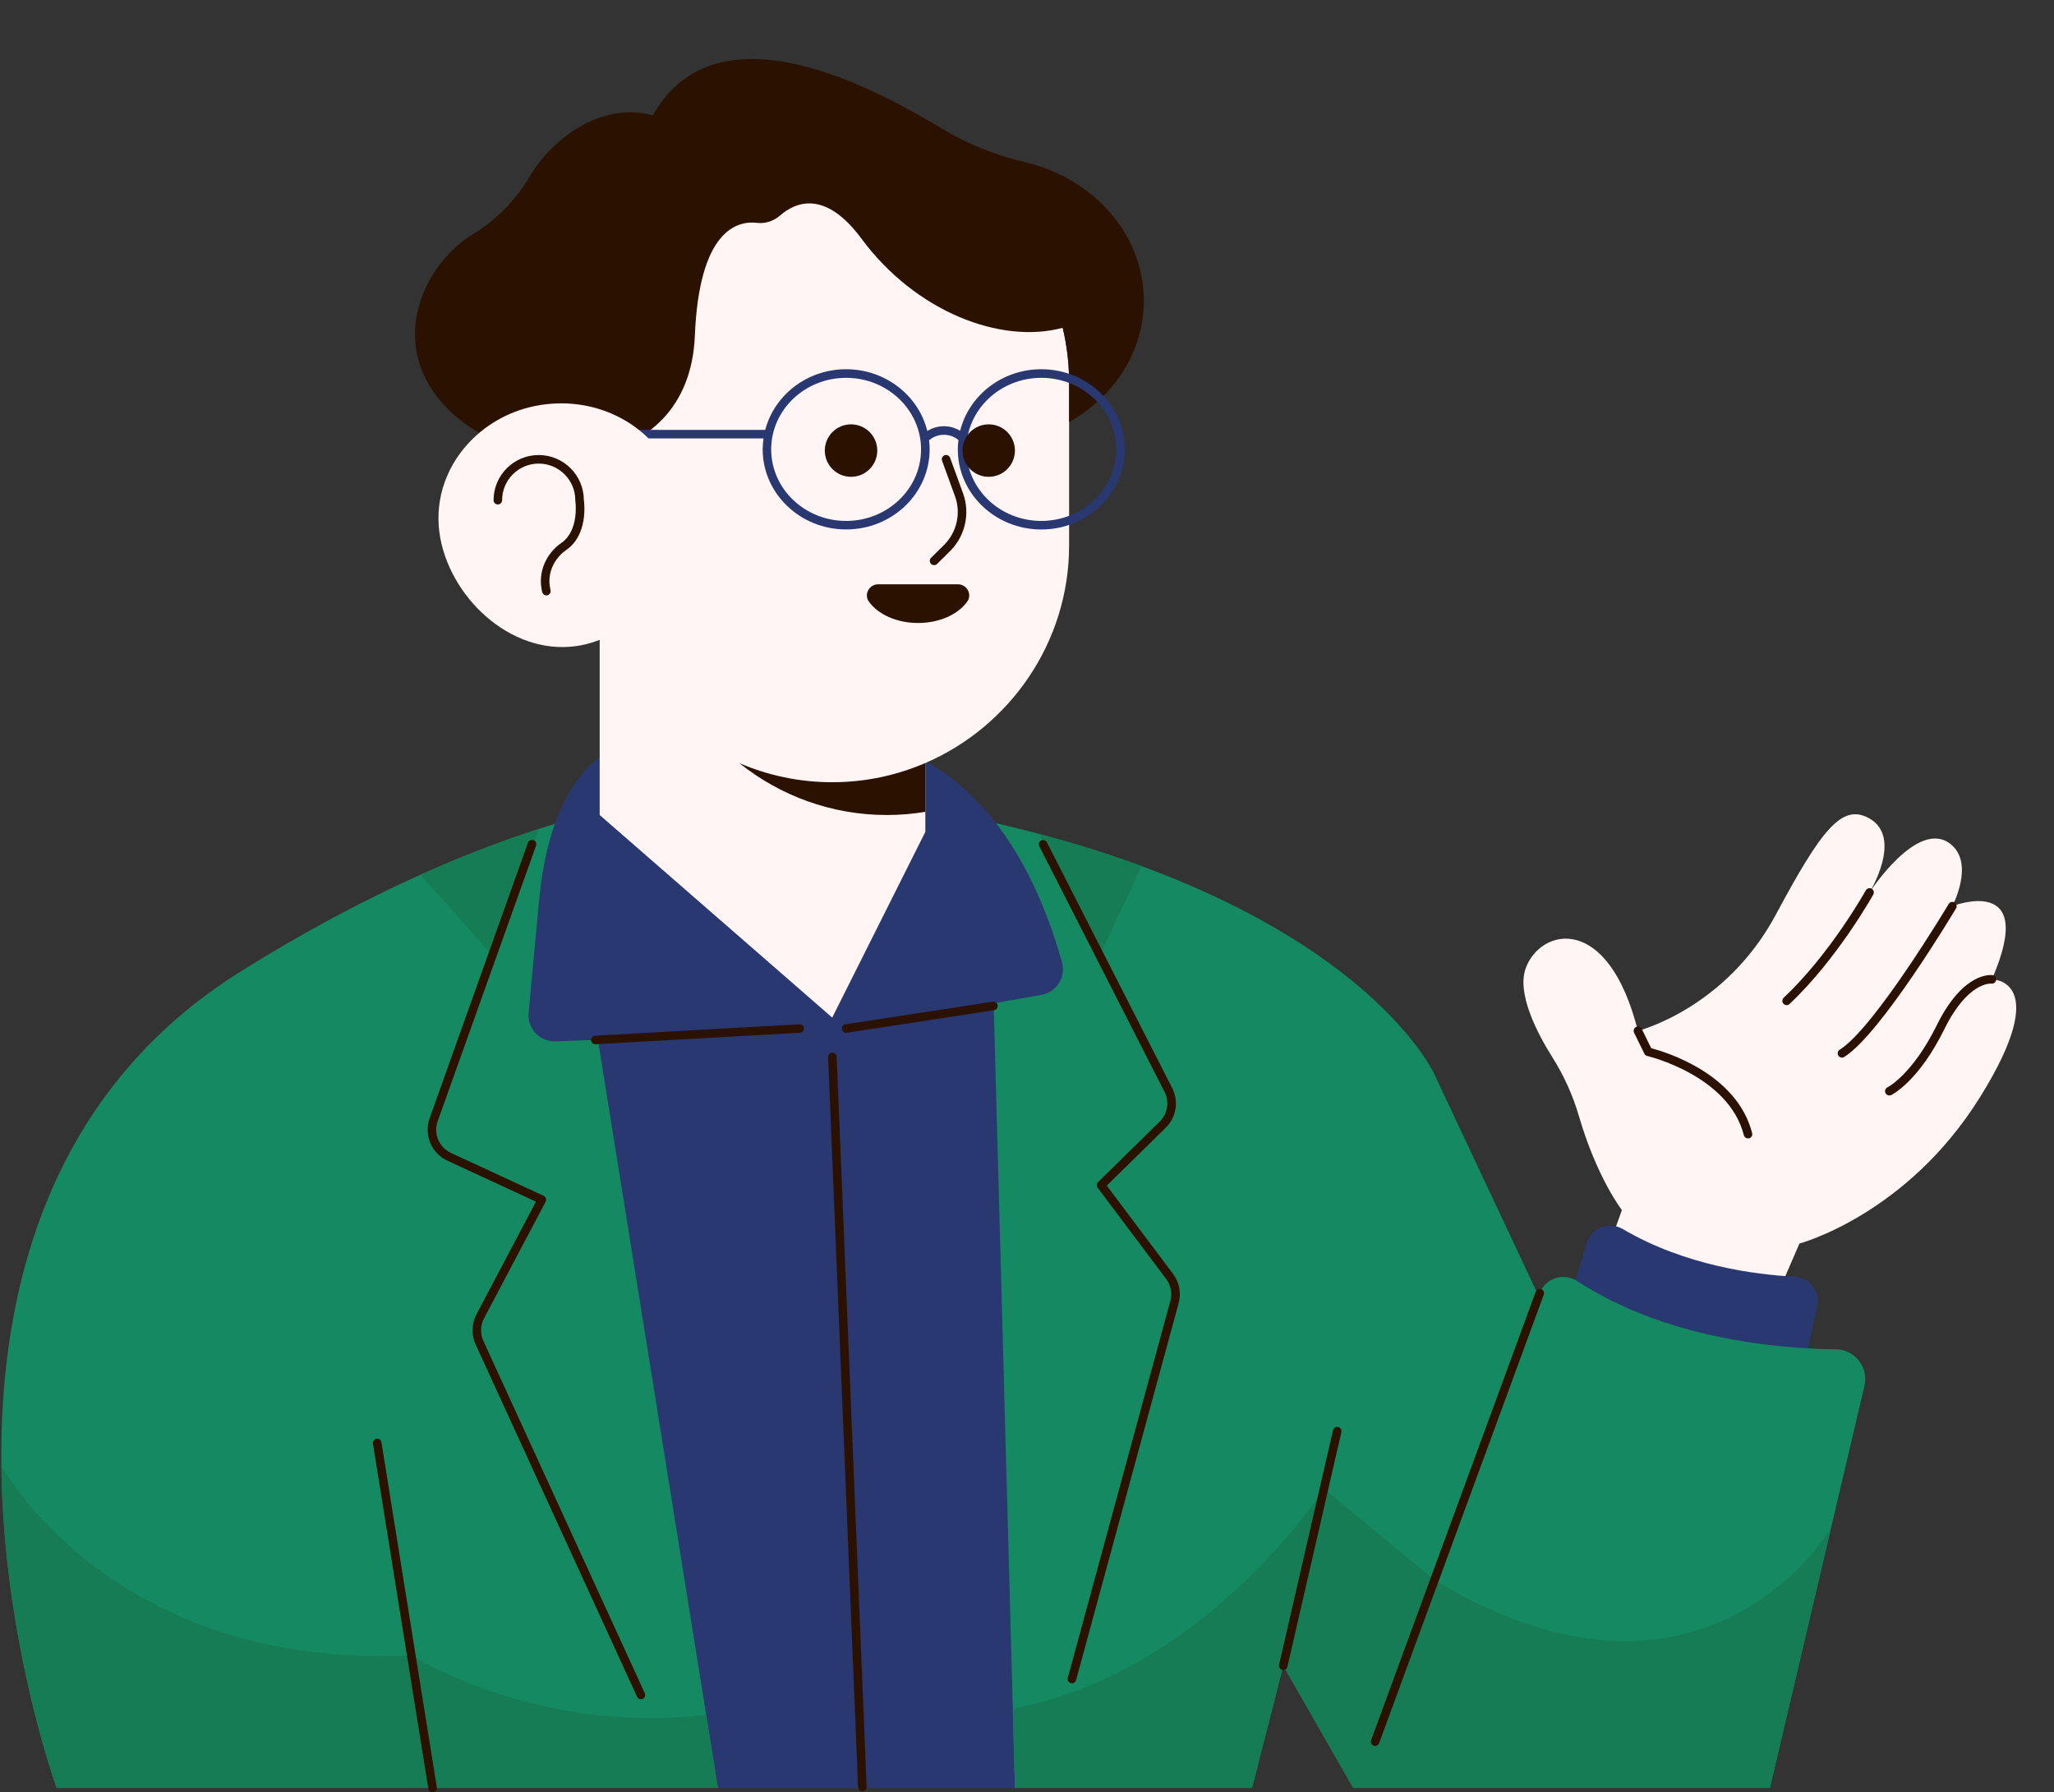
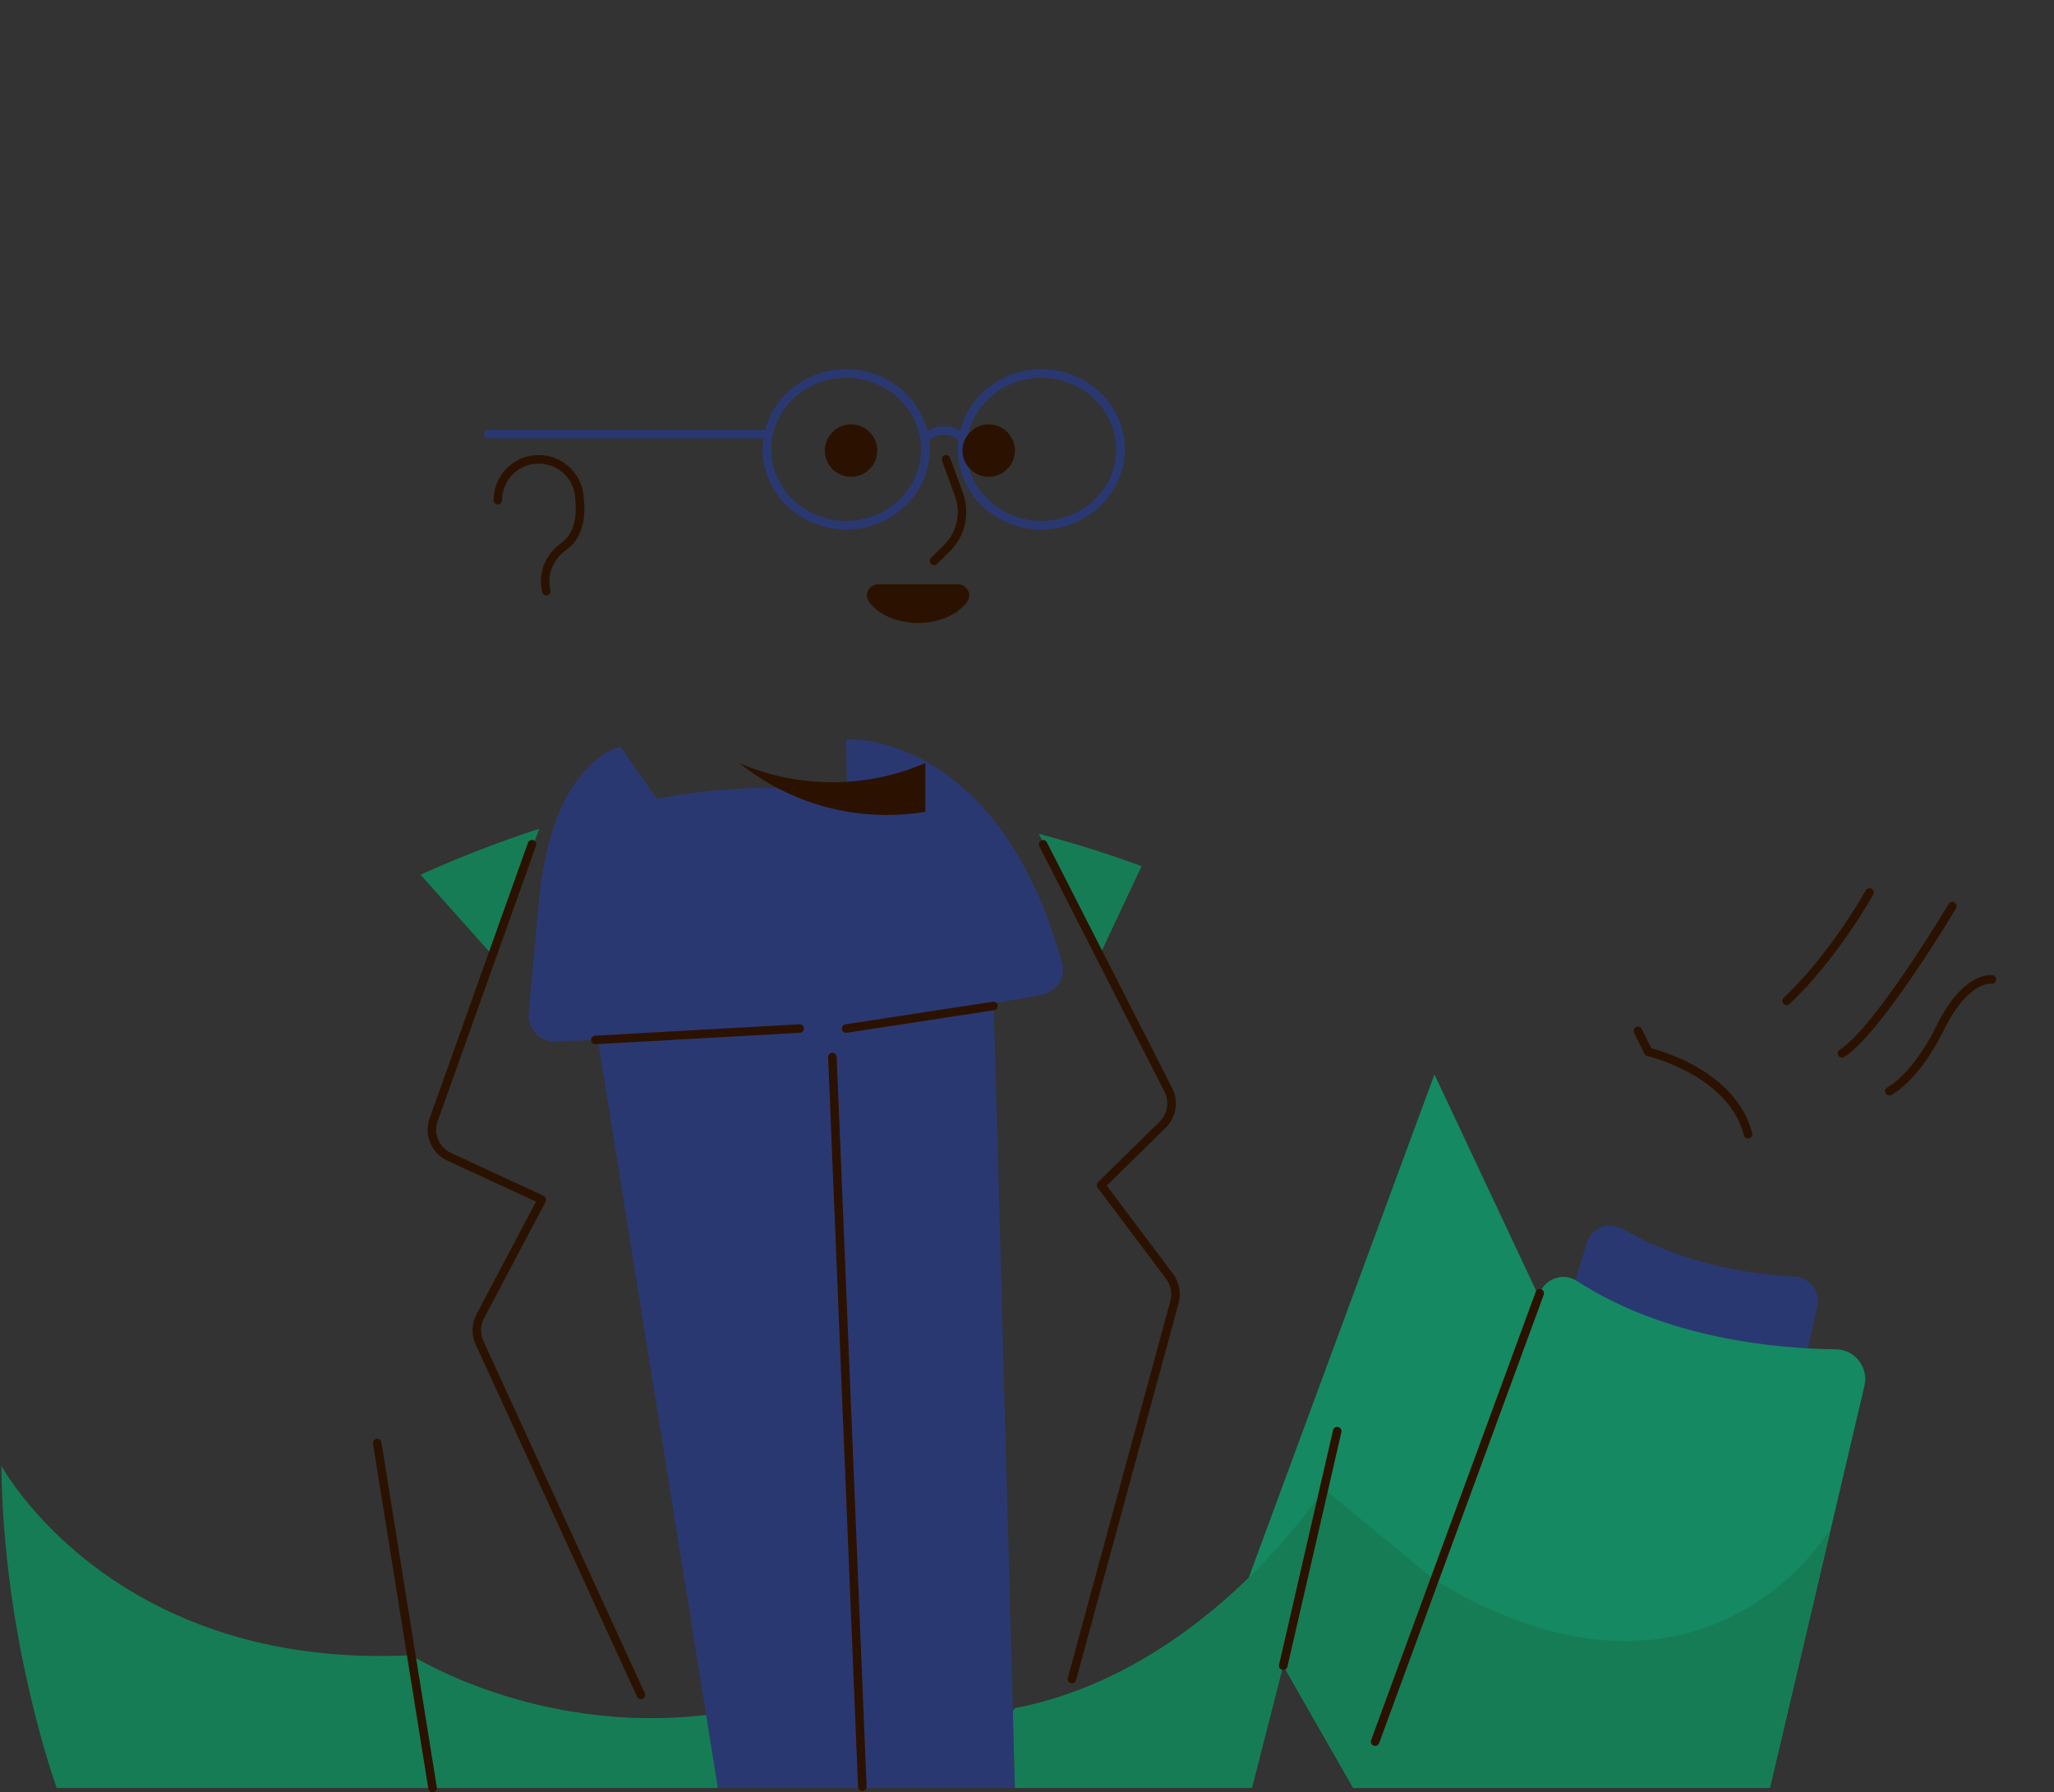
<svg xmlns="http://www.w3.org/2000/svg" fill="#000000" height="418.8" preserveAspectRatio="xMidYMid meet" version="1" viewBox="-0.3 -13.8 480.0 418.8" width="480" zoomAndPan="magnify">
  <rect x="-0.3" y="-13.8" width="480.0" height="418.8" fill="#333333" stroke="none" />
  <g id="change1_1">
-     <path d="M375.32,278.49l3.4-9.53c0,0-5.82-7.46-10.04-21.95c-1.4-4.79-3.45-9.37-6.11-13.59 c-3.79-6.01-8.44-15.12-6.32-20.97c3.4-9.36,19.23-13.11,26.21,14.64c0,0,20.39-5.09,32.2-27.09 c10.69-19.92,15.49-26.21,21.93-22.53c7.88,4.51,0,17.28,0,17.28s11.37-17.6,19.06-11.21c5.52,4.58,0.28,14.41,0.28,14.41 s20.17-7.91,9.25,17.11c0,0,14.47-0.19-2.72,27.45s-42.25,34.28-42.25,34.28l-6.92,16L375.32,278.49z" fill="#fff5f5" />
-   </g>
+     </g>
  <g id="change2_1">
-     <path d="M334.92,237.27l-24.96,97.57l-2.66,10.42l-7.68,30.03l-0.03,0.14v0.01l-7.31,28.57H12.96 c0,0-12.49-34.13-12.94-75.31c-0.01-0.01-0.01-0.01-0.01-0.01c-0.35-32.12,6.62-68.53,32.57-96.34c6.5-6.97,14.2-13.39,23.27-19.08 c15.13-9.48,29.23-16.89,42.12-22.67c10-4.49,19.28-8,27.75-10.73c1.22-0.4,2.43-0.78,3.62-1.14c0.64-0.19,1.28-0.38,1.91-0.57 c8.17-2.43,15.51-4.12,21.93-5.28c19.77-3.62,30.85-2.31,30.85-2.31c4.68,0.5,9.23,1.06,13.63,1.67 c12.02,1.64,23.02,3.64,33.09,5.92v0.01l1.71,0.39c3.45,0.8,6.79,1.63,10.02,2.49c8.77,2.33,16.75,4.87,24,7.55 C322.34,209.14,334.92,237.27,334.92,237.27z" fill="#158962" />
-   </g>
+     </g>
  <g id="change3_1">
    <path d="M424.36,291.51l-2.3,10.34c-0.57,2.56-2.8,4.41-5.42,4.51c-21.56,0.83-39.31-8.76-46.67-13.46 c-2.18-1.4-3.18-4.07-2.42-6.54l2.97-9.69c1.09-3.56,5.22-5.15,8.43-3.26c14.55,8.56,31,10.65,40.06,11.12 C422.58,284.7,425.14,288.03,424.36,291.51z M197.43,158.97l0.23,13.27c-4.4-0.61-8.95-1.17-13.62-1.67c0,0-11.08-1.31-30.85,2.31 c0,0,0,0,0,0l-8.47-12.21c0,0-15.99,3.06-19.06,36.09l-2.43,26.16c-0.34,3.64,2.6,6.75,6.25,6.62l9.95-0.35l25.3,157.76l1,6.24 l1.74,10.82h69.42l-0.3-10.99l-0.19-7.04l-4.49-165.33l0,0l11.18-1.98c3.53-0.62,5.76-4.17,4.79-7.62 C232.5,156.6,197.43,158.97,197.43,158.97z" fill="#2a3872" />
  </g>
  <g id="change2_2">
    <path d="M435.4,310.06l-8.2,34.87l-3.69,15.69l-5.1,21.67l-5.11,21.72h-97.36l-16.35-28.57v-0.01l-6.91-12.07 l-2.61-4.56l1.45-3.94l43.4-117.59l24.35,51.79l0.25-0.67c1.33-3.52,5.58-4.89,8.74-2.83c20.9,13.6,47.08,15.8,60.46,15.94 C433.17,301.55,436.42,305.73,435.4,310.06z" fill="#158962" />
  </g>
  <g id="change4_1">
    <path d="M427.2,344.93l-3.69,15.69l-5.1,21.67l-5.11,21.72h-97.36l-16.35-28.57l-7.31,28.57h-55.4l-0.3-10.99 l-0.19-7.04l0.49-0.62c23.5-4.54,42.17-18.35,54.64-30.5c11.36-11.06,17.57-20.74,17.57-20.74l0.87,0.72l24.46,20.15l0.5,0.41 c25.96,15.71,46.25,16.4,61.1,11.86c20.79-6.35,30.89-22.96,30.89-22.96C427.01,344.51,427.11,344.72,427.2,344.93z M165.72,393.19 l-1-6.24C124.99,391.62,95.81,373,95.81,373c-69.42,3.44-95.31-43.41-95.79-44.3c0.45,41.18,12.94,75.31,12.94,75.31h154.5 L165.72,393.19z M97.97,190.6l16.8,18.82l10.95-29.55C117.25,182.6,107.97,186.11,97.97,190.6z M242.48,181.05l14.21,28.37 l9.79-20.82C259.23,185.92,251.25,183.38,242.48,181.05z" fill="#167c55" />
  </g>
  <g id="change1_2">
-     <path d="M249.54,75.54v38.09c0,22.73-13.89,42.38-33.6,50.87c-6.69,2.89-14.05,4.49-21.76,4.49 c-7.69,0-15.02-1.59-21.69-4.46c-16.63-7.13-29.12-22.19-32.65-40.36c-0.67-3.41-1.02-6.94-1.02-10.54V75.54 c0-30.45,24.91-55.36,55.36-55.36c8.05,0,15.71,1.74,22.63,4.88c4.25,1.91,8.22,4.35,11.83,7.24c1.62,1.29,3.17,2.67,4.64,4.14 C243.31,46.47,249.54,60.31,249.54,75.54z" fill="#fff5f5" />
-   </g>
+     </g>
  <g id="change5_1">
-     <path d="M267,56.47c0,11.95-6.97,22.44-17.46,28.36v-9.29c0-4.38-0.53-8.64-1.5-12.74 c-14.47,3.91-34.39-3.75-47.04-20.85c-8.55-11.56-15.49-8.44-18.94-5.44c-1.49,1.3-3.44,2.01-5.4,1.77 c-4.76-0.57-13.57,1.77-14.58,26.39c-1.4,33.96-42.51,34.38-58.98,15.78c-12.96-14.63-4.1-32.74,7.11-39.52 c5.57-3.37,10.16-8.14,13.43-13.77c3.95-6.79,15.37-17.61,28.62-14c15.15-26.97,53.13-5.58,67.88,3.28 c5.91,3.55,12.35,6.06,19.06,7.63C255.2,27.84,267,40.92,267,56.47z" fill="#2b1200" />
-   </g>
+     </g>
  <g id="change3_2">
    <path d="M243.04,72.48c-9.2,0-16.91,6.15-18.96,14.38c-0.87-0.52-2.08-1.02-3.6-1.06c-1.75-0.05-3.13,0.53-4.08,1.11 c-2.03-8.26-9.76-14.43-18.97-14.43c-9.12,0-16.77,6.04-18.9,14.17h-64.64c-0.55,0-1,0.45-1,1s0.45,1,1,1h64.24 c-0.12,0.84-0.2,1.69-0.2,2.55c0,10.32,8.75,18.72,19.51,18.72s19.51-8.4,19.51-18.72c0-0.72-0.05-1.43-0.14-2.13 c0.54-0.45,1.82-1.32,3.62-1.27c1.54,0.04,2.66,0.74,3.25,1.21c-0.09,0.72-0.15,1.45-0.15,2.2c0,10.32,8.75,18.72,19.51,18.72 c10.76,0,19.51-8.4,19.51-18.72S253.8,72.48,243.04,72.48z M197.43,107.93c-9.66,0-17.51-7.5-17.51-16.72 c0-9.22,7.86-16.72,17.51-16.72s17.51,7.5,17.51,16.72C214.94,100.43,207.09,107.93,197.43,107.93z M243.04,107.93 c-9.66,0-17.51-7.5-17.51-16.72c0-9.22,7.86-16.72,17.51-16.72c9.66,0,17.51,7.5,17.51,16.72 C260.55,100.43,252.69,107.93,243.04,107.93z" fill="#2a3872" />
  </g>
  <g id="change1_3">
-     <path d="M215.94,124.33v56.26l-21.76,43.4l-54.34-47.34v-40.93c-2.18,0.86-4.49,1.42-6.9,1.61 c-15.63,1.23-29.55-13.47-30.7-28.09c-0.65-8.34,2.89-16.1,8.96-21.45c4.56-4.05,10.55-6.72,17.26-7.24 c6.89-0.54,13.38,1.26,18.59,4.69c6.61,4.36,11.16,11.36,11.8,19.54c0.52,6.59-1.53,13.59-5.35,19.42L215.94,124.33z" fill="#fff5f5" />
-   </g>
+     </g>
  <g id="change5_2">
    <path d="M215.94,164.5v11.41c-2.93,0.49-5.94,0.74-9,0.74c-12.99,0-24.98-4.54-34.45-12.12 c6.67,2.87,14,4.46,21.69,4.46C201.89,168.99,209.25,167.39,215.94,164.5z M198.58,85.36c-3.38,0-6.13,2.74-6.13,6.13 c0,3.38,2.74,6.13,6.13,6.13s6.13-2.74,6.13-6.13C204.71,88.1,201.96,85.36,198.58,85.36z M230.75,85.36 c-3.38,0-6.13,2.74-6.13,6.13c0,3.38,2.74,6.13,6.13,6.13s6.13-2.74,6.13-6.13C236.88,88.1,234.14,85.36,230.75,85.36z M204.9,122.74c-2.07,0-3.36,2.34-2.16,4.03c2.11,2.97,6.47,5.01,11.5,5.01c5.04,0,9.4-2.04,11.5-5.01c1.2-1.69-0.09-4.03-2.16-4.03 H204.9z M127.38,125.33c-0.47,0-0.88-0.33-0.98-0.8l-0.11-0.53c-0.83-4.12,0.98-8.42,4.62-10.95c4.24-2.95,3.25-9.75,3.24-9.82 c-0.01-0.05-0.01-0.1-0.01-0.15c0-4.72-3.84-8.55-8.55-8.55c-4.72,0-8.55,3.84-8.55,8.55c0,0.55-0.45,1-1,1s-1-0.45-1-1 c0-5.82,4.73-10.55,10.55-10.55c5.79,0,10.51,4.69,10.55,10.48c0.13,0.9,0.97,8.18-4.09,11.69c-2.98,2.07-4.47,5.57-3.8,8.91 l0.11,0.53c0.11,0.54-0.24,1.07-0.78,1.18C127.51,125.33,127.44,125.33,127.38,125.33z M218.69,117.98l3.03-3 c3.55-3.52,4.74-8.82,3.03-13.52l-3.02-8.28c-0.19-0.52-0.76-0.78-1.28-0.6c-0.52,0.19-0.79,0.76-0.6,1.28l3.02,8.28 c1.45,3.96,0.44,8.44-2.56,11.41l-3.03,3c-0.39,0.39-0.4,1.02-0.01,1.41c0.2,0.2,0.45,0.3,0.71,0.3 C218.24,118.27,218.49,118.17,218.69,117.98z M408.44,252.2c0.54-0.14,0.86-0.68,0.72-1.21c-3.57-14.03-20.48-19.04-23.59-19.85 l-2.2-4.49c-0.24-0.5-0.84-0.7-1.34-0.46c-0.5,0.24-0.7,0.84-0.46,1.34l2.41,4.9c0.13,0.27,0.38,0.47,0.67,0.53 c0.19,0.04,19.03,4.55,22.57,18.51c0.11,0.45,0.52,0.75,0.97,0.75C408.28,252.23,408.36,252.22,408.44,252.2z M417.9,220.81 c11.13-10.46,19.49-25.43,19.57-25.58c0.27-0.48,0.09-1.09-0.39-1.36c-0.48-0.27-1.09-0.09-1.36,0.39 c-0.08,0.15-8.29,14.85-19.19,25.09c-0.4,0.38-0.42,1.01-0.04,1.41c0.2,0.21,0.46,0.32,0.73,0.32 C417.46,221.08,417.71,220.99,417.9,220.81z M430.69,233.18c8.53-5.34,25.4-33.52,26.12-34.72c0.28-0.47,0.13-1.09-0.35-1.37 c-0.48-0.28-1.09-0.13-1.37,0.35c-0.17,0.29-17.33,28.96-25.46,34.05c-0.47,0.29-0.61,0.91-0.32,1.38c0.19,0.3,0.52,0.47,0.85,0.47 C430.34,233.33,430.52,233.29,430.69,233.18z M441.65,242.09c0.26-0.12,6.41-3.18,12.45-15.44c5.45-11.05,10.84-10.62,10.95-10.6 c0.55,0.08,1.04-0.3,1.13-0.84c0.08-0.55-0.29-1.06-0.83-1.14c-0.28-0.04-6.83-0.9-13.04,11.7c-5.7,11.55-11.47,14.49-11.52,14.52 c-0.5,0.24-0.71,0.84-0.47,1.33c0.17,0.36,0.53,0.57,0.9,0.57C441.36,242.18,441.51,242.15,441.65,242.09z M321.99,393.53 l38.47-104.79c0.19-0.52-0.08-1.09-0.59-1.28c-0.52-0.19-1.09,0.08-1.28,0.59l-38.47,104.79c-0.19,0.52,0.08,1.09,0.59,1.28 c0.11,0.04,0.23,0.06,0.34,0.06C321.46,394.18,321.84,393.93,321.99,393.53z M300.56,375.66l12.61-54.8 c0.12-0.54-0.21-1.08-0.75-1.2c-0.54-0.12-1.08,0.21-1.2,0.75l-12.61,54.8c-0.12,0.54,0.21,1.08,0.75,1.2 c0.08,0.02,0.15,0.03,0.23,0.03C300.05,376.44,300.46,376.12,300.56,375.66z M100.95,405c0.54-0.09,0.92-0.6,0.83-1.15l-12.94-80.61 c-0.09-0.55-0.6-0.92-1.15-0.83c-0.55,0.09-0.92,0.6-0.83,1.15l12.94,80.61c0.08,0.49,0.5,0.84,0.99,0.84 C100.84,405.01,100.9,405.01,100.95,405z M149.89,383.2c0.5-0.23,0.72-0.82,0.49-1.33l-37.72-82.32c-0.77-1.67-0.71-3.65,0.15-5.28 l14.4-27.26c0.13-0.24,0.15-0.53,0.06-0.79s-0.28-0.47-0.53-0.59l-21.64-10.01c-2.73-1.26-4.1-4.37-3.19-7.21l23.06-64.6 c0.19-0.52-0.09-1.09-0.61-1.28c-0.52-0.18-1.09,0.09-1.28,0.61l-23.07,64.63c-1.22,3.82,0.6,7.98,4.25,9.66l20.69,9.57l-13.9,26.33 c-1.15,2.17-1.22,4.81-0.2,7.04l37.72,82.32c0.17,0.37,0.53,0.58,0.91,0.58C149.61,383.29,149.76,383.26,149.89,383.2z M251.17,378.81l23.96-88.08c0.65-2.39,0.17-4.9-1.32-6.88l-15.47-20.6l13.76-13.5c2.5-2.45,3.11-6.19,1.52-9.31l-29.27-57.4 c-0.25-0.49-0.85-0.69-1.34-0.44c-0.49,0.25-0.69,0.85-0.44,1.34l29.27,57.4c1.19,2.34,0.73,5.14-1.14,6.97l-14.39,14.12 c-0.36,0.35-0.4,0.91-0.1,1.31l16,21.31c1.11,1.48,1.47,3.36,0.99,5.15l-23.96,88.08c-0.15,0.53,0.17,1.08,0.7,1.23 c0.09,0.02,0.18,0.04,0.26,0.04C250.65,379.55,251.05,379.25,251.17,378.81z M138.88,230.21l47.76-2.67 c0.55-0.03,0.97-0.5,0.94-1.05c-0.03-0.55-0.5-0.97-1.05-0.94l-47.76,2.67c-0.55,0.03-0.97,0.5-0.94,1.05 c0.03,0.53,0.47,0.94,1,0.94C138.84,230.21,138.86,230.21,138.88,230.21z M197.58,227.54l34.43-5.28c0.55-0.08,0.92-0.59,0.84-1.14 c-0.08-0.55-0.6-0.92-1.14-0.84l-34.43,5.28c-0.55,0.08-0.92,0.59-0.84,1.14c0.08,0.5,0.5,0.85,0.99,0.85 C197.48,227.55,197.53,227.54,197.58,227.54z M201.26,404.74c0.55-0.02,0.98-0.49,0.96-1.04l-7-170.55 c-0.02-0.55-0.49-0.99-1.04-0.96c-0.55,0.02-0.98,0.49-0.96,1.04l7,170.55c0.02,0.54,0.46,0.96,1,0.96 C201.23,404.74,201.25,404.74,201.26,404.74z" fill="#2b1200" />
  </g>
</svg>